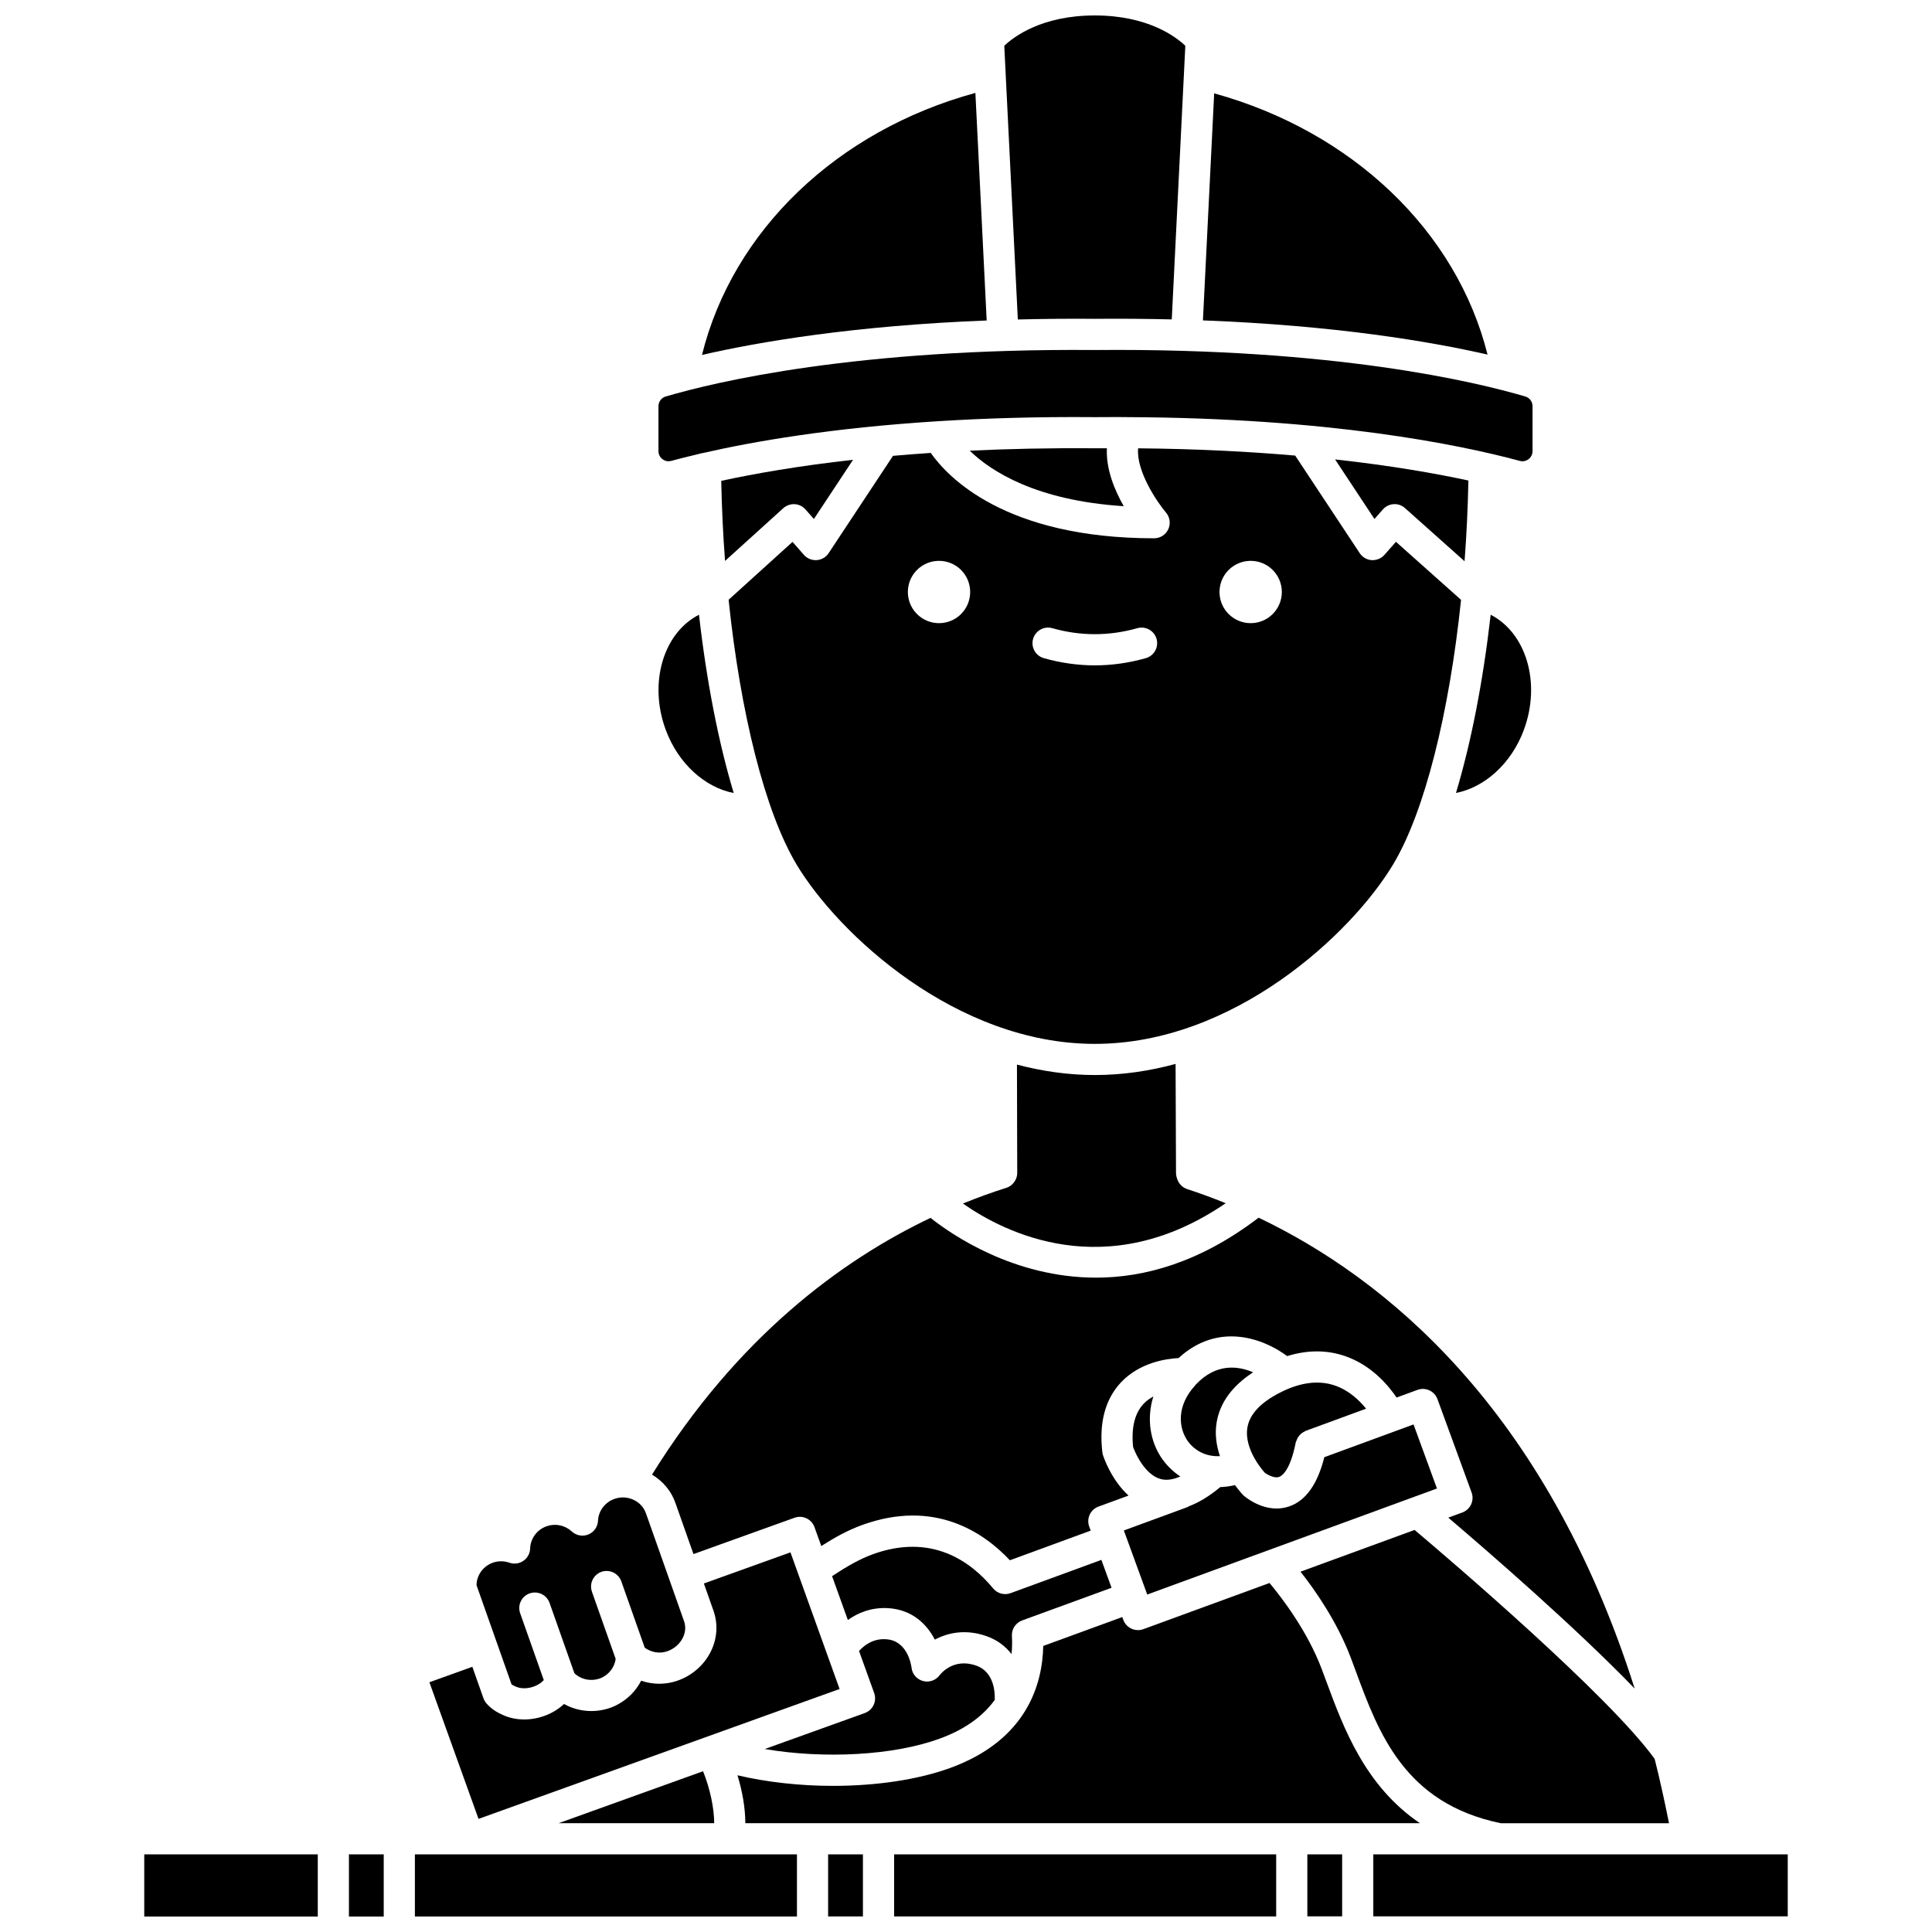
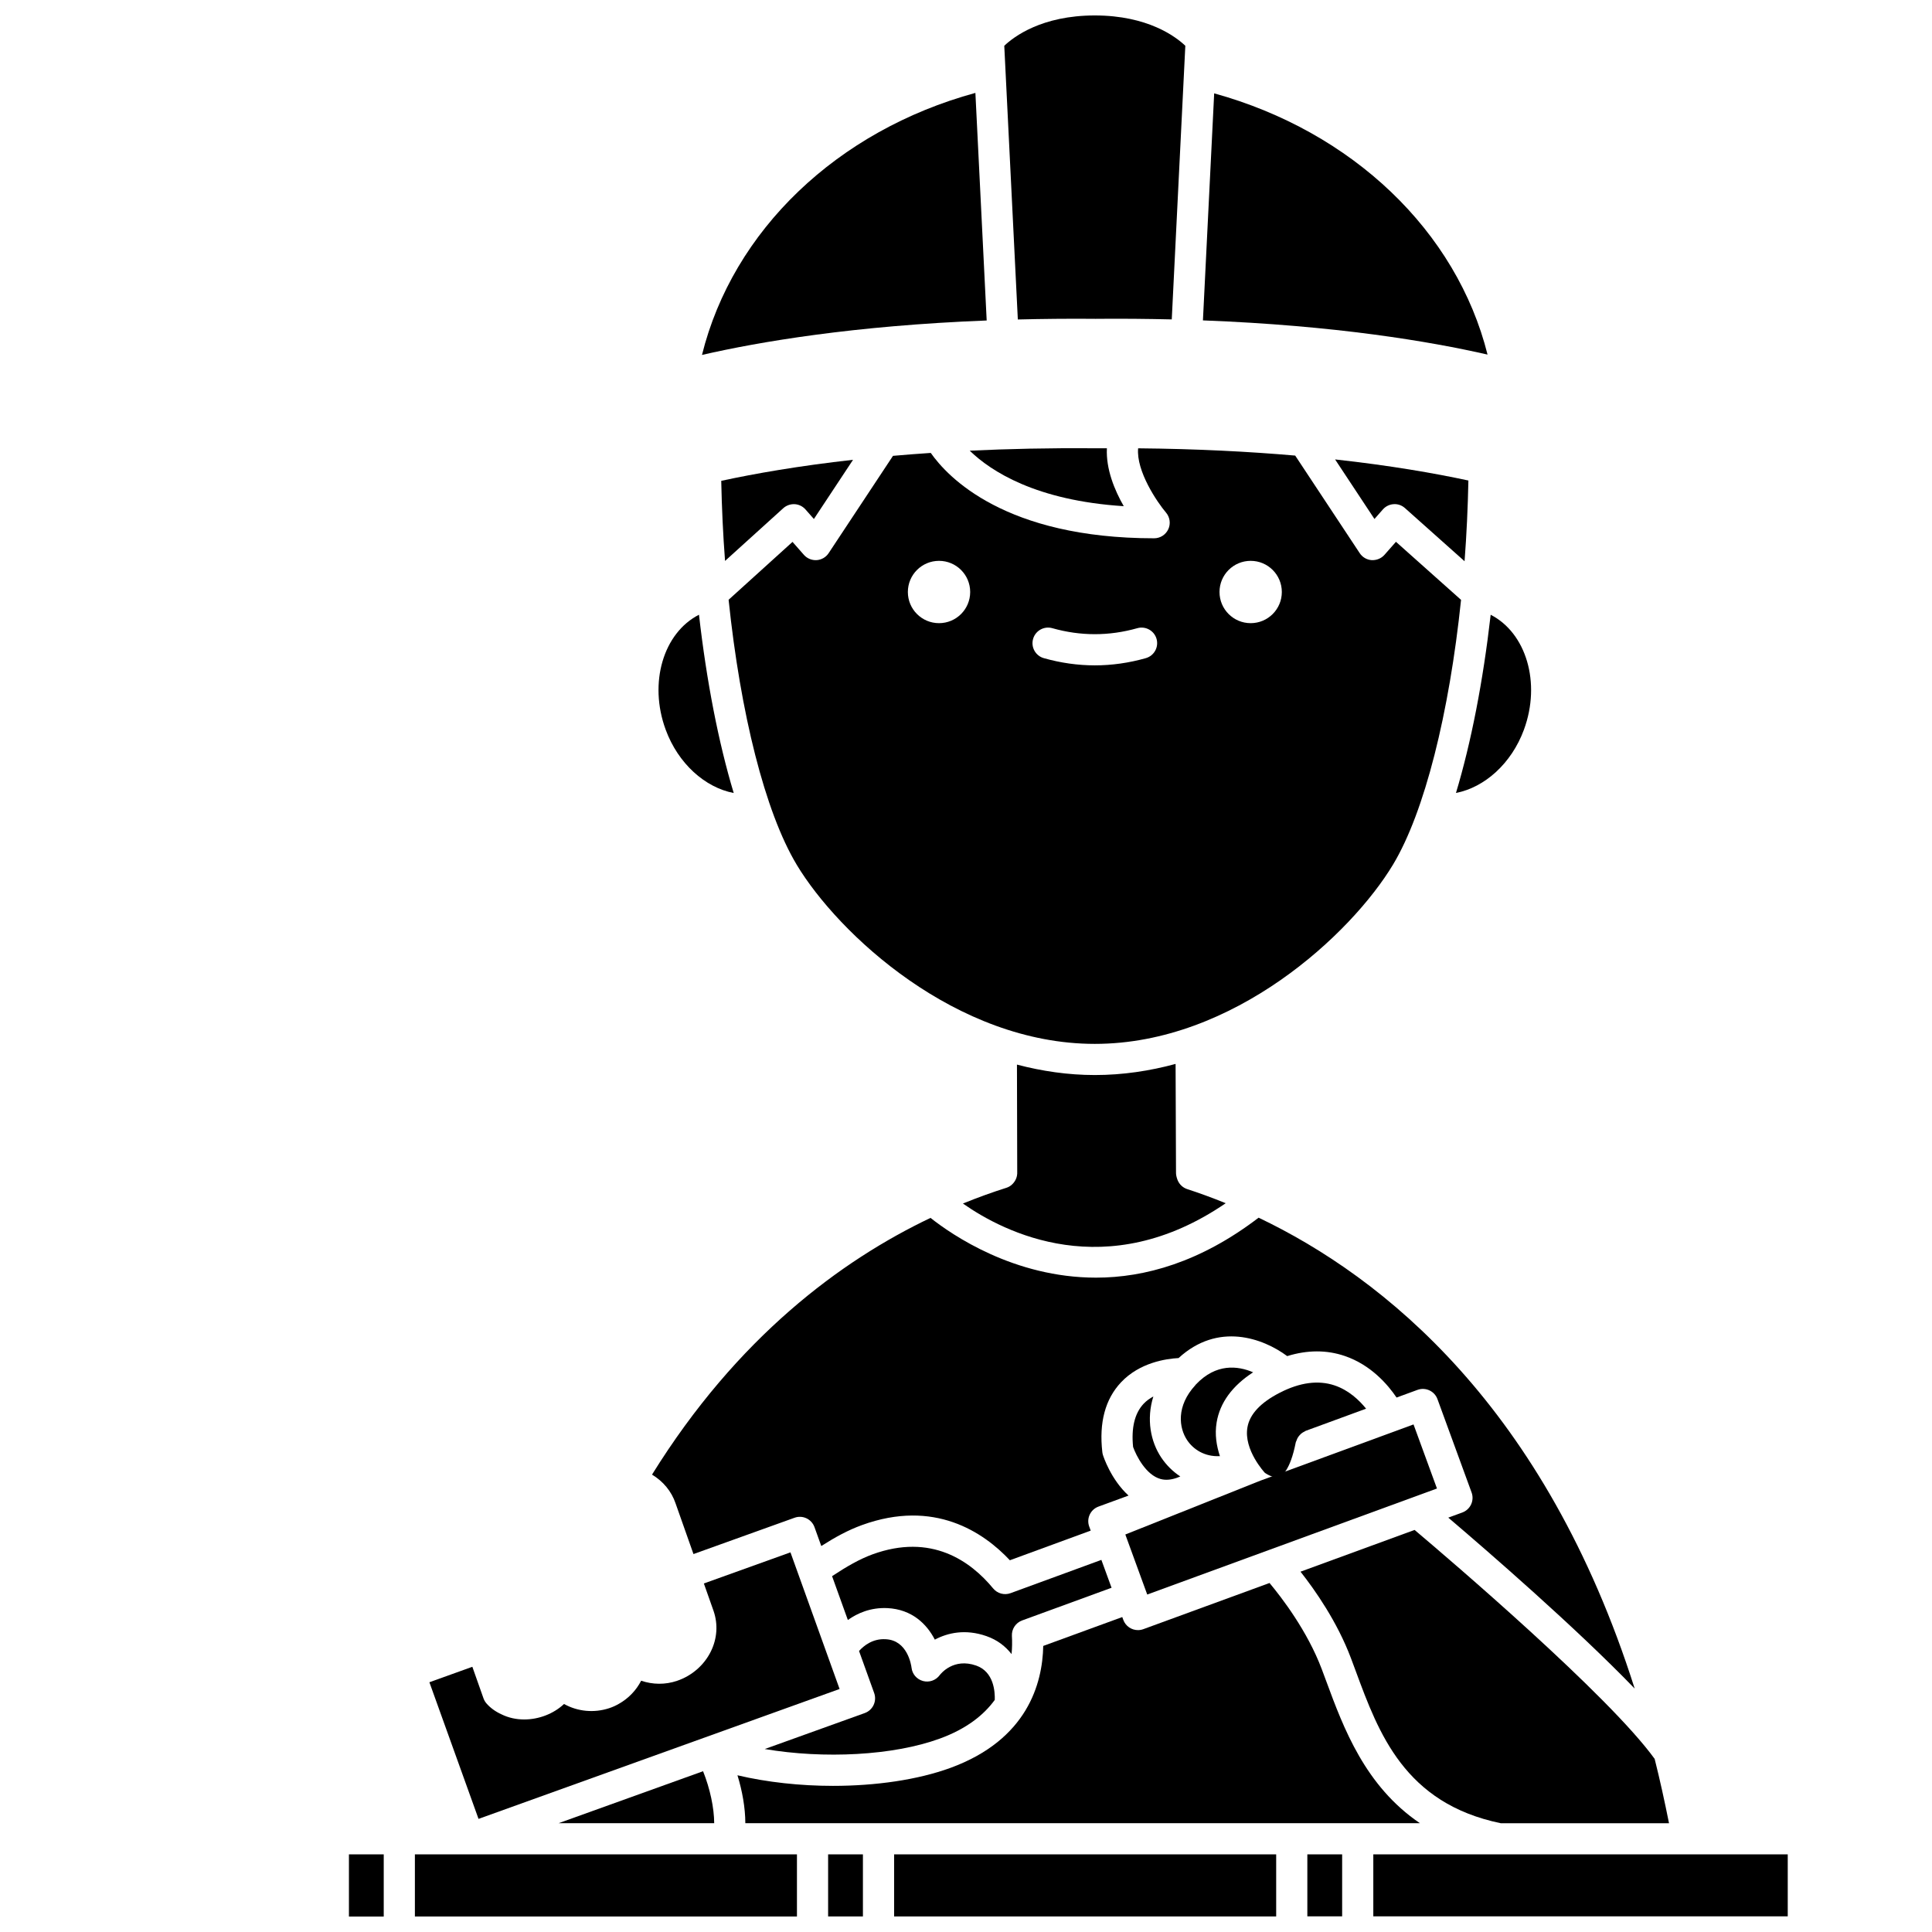
<svg xmlns="http://www.w3.org/2000/svg" width="800px" height="800px" version="1.1" viewBox="144 144 512 512">
  <defs>
    <clipPath id="h">
      <path d="m410 148.09h49v80.906h-49z" />
    </clipPath>
    <clipPath id="g">
      <path d="m236 635h10v16.902h-10z" />
    </clipPath>
    <clipPath id="f">
      <path d="m253 635h103v16.902h-103z" />
    </clipPath>
    <clipPath id="e">
      <path d="m182 635h47v16.902h-47z" />
    </clipPath>
    <clipPath id="d">
      <path d="m363 635h10v16.902h-10z" />
    </clipPath>
    <clipPath id="c">
      <path d="m507 635h111v16.902h-111z" />
    </clipPath>
    <clipPath id="b">
      <path d="m380 635h103v16.902h-103z" />
    </clipPath>
    <clipPath id="a">
      <path d="m490 635h10v16.902h-10z" />
    </clipPath>
  </defs>
  <path d="m402.49 168.62c-36.68 10.016-64.285 36.504-72.457 69.441 15.148-3.481 40.227-7.754 75.449-9.129z" />
  <g clip-path="url(#h)">
    <path d="m434.08 228.49c0.082 0 0.164 0.004 0.246 0.008 0.082-0.004 0.16-0.008 0.242-0.008 6.981-0.062 13.594 0.008 19.961 0.156l3.594-72.516c-2.473-2.356-9.891-8.035-23.988-8.035-14.074 0-21.496 5.656-23.992 8.039l3.594 72.531c6.484-0.16 13.23-0.234 20.344-0.176z" />
  </g>
  <path d="m465.77 168.74-2.981 60.168c35.102 1.34 60.18 5.574 75.426 9.059-8.184-32.684-35.77-59.086-72.445-69.227z" />
  <path d="m513.19 373.09c8.352-13.922 14.871-40.078 18.004-70.121l-17.254-15.387-3.051 3.469c-0.852 0.961-2.106 1.449-3.383 1.391-1.285-0.086-2.453-0.77-3.16-1.84l-17.105-25.867c-12.188-1.055-26.016-1.785-41.625-1.926-0.539 6.074 5.066 14.301 7.391 17.035 1.039 1.227 1.281 2.949 0.602 4.41-0.676 1.461-2.141 2.398-3.746 2.398-39.512 0-54.742-16.25-59.199-22.621-3.453 0.23-6.793 0.488-10.012 0.773l-17.059 25.797c-0.711 1.074-1.879 1.75-3.16 1.84-1.273 0.078-2.531-0.426-3.383-1.391l-3.027-3.441-16.934 15.336c3.133 30.055 9.656 56.223 18.008 70.148 0.008 0.012 0.004 0.023 0.012 0.031 11.047 18.387 42.246 47.516 79.027 47.516 36.809 0 68.02-29.16 79.055-47.551zm-120.34-63.945c-4.562 0-8.258-3.695-8.258-8.258s3.695-8.258 8.258-8.258 8.258 3.695 8.258 8.258-3.695 8.258-8.258 8.258zm54.797 9.273c-4.477 1.273-9.027 1.91-13.512 1.91-4.484 0-9.035-0.645-13.512-1.91-2.191-0.621-3.469-2.902-2.844-5.098 0.621-2.191 2.91-3.469 5.098-2.844 7.5 2.121 15.035 2.117 22.527 0 2.184-0.621 4.477 0.652 5.098 2.844 0.617 2.195-0.656 4.477-2.856 5.098zm27.793-9.273c-4.562 0-8.258-3.695-8.258-8.258s3.695-8.258 8.258-8.258 8.258 3.695 8.258 8.258-3.695 8.258-8.258 8.258z" />
-   <path d="m321.88 266.14c2.133-0.574 4.594-1.199 7.371-1.848 0.297-0.133 0.637-0.156 0.965-0.219 13.453-3.09 34.137-6.676 62.352-8.445 0.043-0.004 0.078-0.008 0.121-0.008 12.355-0.773 26.121-1.203 41.383-1.074h0.523c1.891-0.016 3.762-0.023 5.609-0.023 0.809 0 1.57 0.016 2.371 0.02h0.074c53.652 0.215 88.039 7.262 104.11 11.598 1.105 0.297 1.93-0.16 2.32-0.453 0.672-0.516 1.062-1.305 1.062-2.168v-11.852c0-1.211-0.766-2.25-1.895-2.586-13.172-3.891-50.59-12.867-113.61-12.328-0.121-0.004-0.215-0.004-0.316-0.008-0.105 0.004-0.211 0.004-0.316 0.008-62.996-0.5-100.43 8.438-113.61 12.328-1.133 0.336-1.898 1.375-1.898 2.586v11.852c0 0.859 0.387 1.652 1.062 2.168 0.387 0.293 1.211 0.746 2.316 0.453z" />
  <path d="m320.41 337.37c3.301 8.977 10.418 15.332 18.031 16.785-4.023-13.348-7.195-29.613-9.203-47.246-9.406 4.801-13.41 18.008-8.828 30.461z" />
  <path d="m410.73 458.77c-3.66 1.156-7.531 2.547-11.547 4.18 10.922 7.66 38.035 21.539 69.648-0.086-3.57-1.445-6.996-2.695-10.203-3.738-1.137-0.371-2.055-1.215-2.523-2.32-0.215-0.504-0.445-1.332-0.449-1.883l-0.113-28.973c-6.863 1.863-14.023 2.945-21.402 2.945-7.106 0-14.004-1.027-20.637-2.766l0.07 28.383c0.043 0.742-0.098 1.496-0.438 2.152-0.508 0.98-1.359 1.777-2.406 2.106z" />
  <path d="m479.21 534.32c0.195 0.137 2.32 1.598 3.781 1.074 0.66-0.234 2.922-1.578 4.398-9.145 0.039-0.191 0.152-0.34 0.215-0.516 0.074-0.219 0.148-0.426 0.262-0.629 0.156-0.293 0.348-0.539 0.566-0.781 0.129-0.145 0.258-0.281 0.406-0.406 0.281-0.234 0.582-0.41 0.918-0.566 0.098-0.047 0.168-0.133 0.277-0.168l15.996-5.867c-1.824-2.262-4.606-4.91-8.367-6.172-4.305-1.441-9.184-0.793-14.504 1.941-5.098 2.613-7.984 5.707-8.578 9.188-1.031 5.973 4.574 11.992 4.629 12.047z" />
  <path d="m391.74 578.52c3.449-1.84 8.145-2.863 13.66-0.938 2.981 1.035 5.098 2.769 6.676 4.769 0.156-1.656 0.184-3.269 0.09-4.797-0.102-1.816 0.996-3.492 2.703-4.117l23.707-8.664-0.504-1.375-2.195-6.012-24.074 8.82c-1.645 0.602-3.492 0.098-4.606-1.254-5.984-7.254-16.387-14.715-31.988-9.027-3.445 1.27-6.723 3.152-10.699 5.773l4.18 11.617c2.555-1.809 6-3.34 10.453-3.152 6.57 0.32 10.48 4.262 12.598 8.355z" />
  <path d="m341.52 627.17h178.78c-14.516-9.824-20.254-25.246-24.746-37.41l-1.281-3.438c-3.828-10.133-10.625-18.973-13.836-22.812l-33.449 12.238c-0.465 0.168-0.945 0.25-1.422 0.25-1.684 0-3.266-1.035-3.879-2.711l-0.273-0.75-20.945 7.652c-0.191 9.953-4.203 24.855-24.566 32.309-8.723 3.188-19.844 4.777-31.156 4.777-8.656 0-17.41-0.949-25.312-2.805 1.266 4.125 2.074 8.551 2.086 12.699z" />
  <path d="m518.88 549.45-30.23 11.062c3.883 4.922 9.719 13.27 13.355 22.895l1.301 3.496c6.059 16.418 12.934 35.008 38.414 40.27h44.586c-1.172-5.859-2.426-11.574-3.805-17.047-12.156-16.848-54.344-52.848-63.621-60.676z" />
-   <path d="m442.22 550.66c0 0.004 0.004 0.008 0.008 0.012l4 10.965 1.801 4.93 32.203-11.785c0.02-0.008 0.039-0.012 0.059-0.02l44.52-16.293-6.211-16.98-23.641 8.68c-1.789 7.141-4.906 11.543-9.316 13.047-1.148 0.391-2.269 0.555-3.34 0.555-4.664 0-8.324-3.074-8.809-3.5-0.188-0.188-1.102-1.195-2.207-2.699-1.32 0.301-2.625 0.48-3.914 0.523-2.816 2.367-5.574 4.043-8.258 5.062-0.125 0.062-0.215 0.164-0.348 0.211l-16.941 6.219z" />
+   <path d="m442.22 550.66c0 0.004 0.004 0.008 0.008 0.012l4 10.965 1.801 4.93 32.203-11.785c0.02-0.008 0.039-0.012 0.059-0.02l44.52-16.293-6.211-16.98-23.641 8.68l-16.941 6.219z" />
  <path d="m460.93 510.89c-0.012 0.012-0.02 0.023-0.031 0.043-0.055 0.059-0.086 0.129-0.145 0.184-5.062 5.508-4.348 11.266-2.144 14.551 1.617 2.41 4.606 4.438 8.68 4.223-0.895-2.711-1.406-5.731-0.867-8.945 0.875-5.231 4.141-9.68 9.668-13.273-4.078-1.746-9.809-2.422-15.16 3.219z" />
  <path d="m447.05 516.03c-2.352 2.519-3.277 6.363-2.769 11.426 0.816 2.293 3.391 7.445 7.305 8.5 1.379 0.375 2.859 0.188 4.328-0.328h0.004c0.293-0.102 0.582-0.23 0.871-0.355-1.934-1.273-3.652-2.938-5.039-5-2.832-4.219-3.992-10.172-2.098-16.195-0.93 0.508-1.828 1.125-2.602 1.953z" />
  <path d="m373.17 597.98-26.504 9.531c15.656 2.652 34.031 1.762 46.398-2.766 7.066-2.586 11.641-6.231 14.559-10.254 0.074-2.148-0.223-7.457-4.941-9.102-5.961-2.078-9.316 2.094-9.68 2.578-1.02 1.352-2.766 1.969-4.406 1.516-1.633-0.445-2.84-1.82-3.027-3.508-0.086-0.723-1.07-7.281-6.82-7.559-3.441-0.223-5.816 1.695-7.094 3.113l4.012 11.152c0.766 2.16-0.348 4.523-2.496 5.297z" />
  <g clip-path="url(#g)">
    <path d="m236.47 635.43h9.223v16.469h-9.223z" />
  </g>
  <path d="m366.5 591.6-13.02-36.211-22.949 8.246 2.578 7.301c1.211 3.527 0.949 7.312-0.723 10.711-1.789 3.633-5.055 6.473-8.953 7.785-3.121 1.07-6.469 1.016-9.516-0.023-1.316 2.547-3.379 4.719-5.961 6.152-0.762 0.445-1.609 0.828-2.523 1.129-4.027 1.316-8.352 0.891-11.957-1.117-2.793 2.625-6.711 4.102-10.559 4.102-2.098 0-4.176-0.438-6.035-1.367-1.562-0.707-2.945-1.703-3.981-2.902-0.336-0.387-0.594-0.836-0.766-1.316l-2.957-8.371-11.383 4.098 13.02 36.207z" />
  <path d="m333.27 627.17c-0.02-4.07-1.094-9.125-2.949-13.777l-38.301 13.777z" />
  <g clip-path="url(#f)">
    <path d="m253.95 635.43h101.25v16.461h-101.25z" />
  </g>
  <g clip-path="url(#e)">
-     <path d="m182.23 635.43h45.984v16.473h-45.984z" />
-   </g>
+     </g>
  <g clip-path="url(#d)">
    <path d="m363.46 635.43h9.223v16.449h-9.223z" />
  </g>
  <path d="m354.59 277.61c1.102 0.062 2.137 0.566 2.867 1.395l2.234 2.535 10.375-15.688c-14.461 1.617-26.082 3.664-34.93 5.574 0.148 7.16 0.477 14.27 1.008 21.223l15.441-13.98c0.82-0.734 1.906-1.109 3.004-1.059z" />
  <g clip-path="url(#c)">
    <path d="m507.94 635.43h109.83v16.418h-109.83z" />
  </g>
  <g clip-path="url(#b)">
    <path d="m380.95 635.43h101.25v16.441h-101.25z" />
  </g>
  <g clip-path="url(#a)">
    <path d="m490.46 635.43h9.223v16.426h-9.223z" />
  </g>
  <path d="m510.48 279c0.727-0.824 1.75-1.324 2.848-1.391 1.117-0.082 2.176 0.305 3 1.039l15.797 14.086c0.535-7.008 0.867-14.172 1.016-21.391-8.957-1.93-20.703-3.981-35.328-5.59l10.434 15.785z" />
  <path d="m434.64 262.8h-0.598c-11.949-0.098-22.926 0.152-33.055 0.637 5.652 5.477 17.594 13.223 40.82 14.707-2.426-4.223-4.738-9.809-4.469-15.34-0.906 0-1.777-0.012-2.699-0.004z" />
  <path d="m323.04 542.43 4.738 13.414 26.789-9.625c2.148-0.777 4.512 0.348 5.281 2.488l1.801 5.008c3.773-2.406 7.082-4.199 10.734-5.539 19.227-7.004 32.285 1.898 39.242 9.309l21.426-7.852-0.395-1.078c-0.785-2.141 0.312-4.512 2.453-5.293l7.969-2.922c-4.699-4.273-6.684-10.41-6.789-10.762-0.078-0.25-0.133-0.5-0.16-0.762-0.895-7.824 0.77-14.039 4.953-18.484 4.938-5.25 11.934-6.258 15.254-6.434 10.461-9.602 22.352-5.293 28.789-0.516 5.328-1.652 10.445-1.672 15.258-0.031 6.926 2.363 11.391 7.57 13.723 11.012l5.551-2.035c2.148-0.777 4.508 0.32 5.289 2.461l9.043 24.734c0.375 1.027 0.332 2.164-0.133 3.164-0.461 0.992-1.297 1.762-2.328 2.141l-3.715 1.359c10.512 8.945 33.703 29.051 49.395 45.301-23.691-74.605-66.516-108.98-99.664-124.79-15.43 11.801-30.18 15.891-43.074 15.891-21.711 0-38.164-11.316-43.871-15.836-23.703 11.285-51.188 31.605-73.805 68.031 2.934 1.773 5.156 4.406 6.246 7.641z" />
  <path d="m547.86 337.37c4.578-12.445 0.578-25.645-8.816-30.453-2.012 17.625-5.18 33.883-9.199 47.227 7.606-1.477 14.715-7.805 18.016-16.773z" />
-   <path d="m280.43 590.85c2.566 1.293 6.113 0.172 7.676-1.613l-6.258-17.707c-0.762-2.152 0.367-4.508 2.519-5.269 2.156-0.742 4.508 0.367 5.269 2.519l6.574 18.613c0.148 0.137 0.289 0.289 0.445 0.414 1.715 1.359 4.039 1.75 6.191 1.043 0.355-0.117 0.68-0.266 1.004-0.453 1.859-1.031 3.031-2.812 3.309-4.762l-6.293-17.816c-0.16-0.453-0.238-0.922-0.238-1.379 0-1.695 1.062-3.293 2.754-3.891 2.152-0.738 4.508 0.371 5.269 2.519l6.215 17.594c1.734 1.234 3.91 1.641 5.906 0.957 1.84-0.617 3.367-1.934 4.188-3.609 0.492-0.996 0.945-2.555 0.336-4.344l-10.078-28.527c-0.547-1.617-1.688-2.887-3.242-3.637-1.586-0.766-3.371-0.875-5.023-0.32-2.594 0.875-4.348 3.172-4.477 5.844-0.078 1.605-1.074 3.016-2.559 3.625-1.488 0.605-3.184 0.301-4.367-0.781-1.789-1.656-4.309-2.199-6.582-1.434-2.598 0.855-4.383 3.234-4.473 5.934-0.047 1.309-0.707 2.523-1.789 3.266-1.082 0.742-2.449 0.93-3.688 0.5-1.422-0.492-2.906-0.504-4.305-0.047-2.625 0.891-4.398 3.316-4.43 5.996l9.293 26.305c0.242 0.156 0.535 0.32 0.852 0.461z" />
</svg>